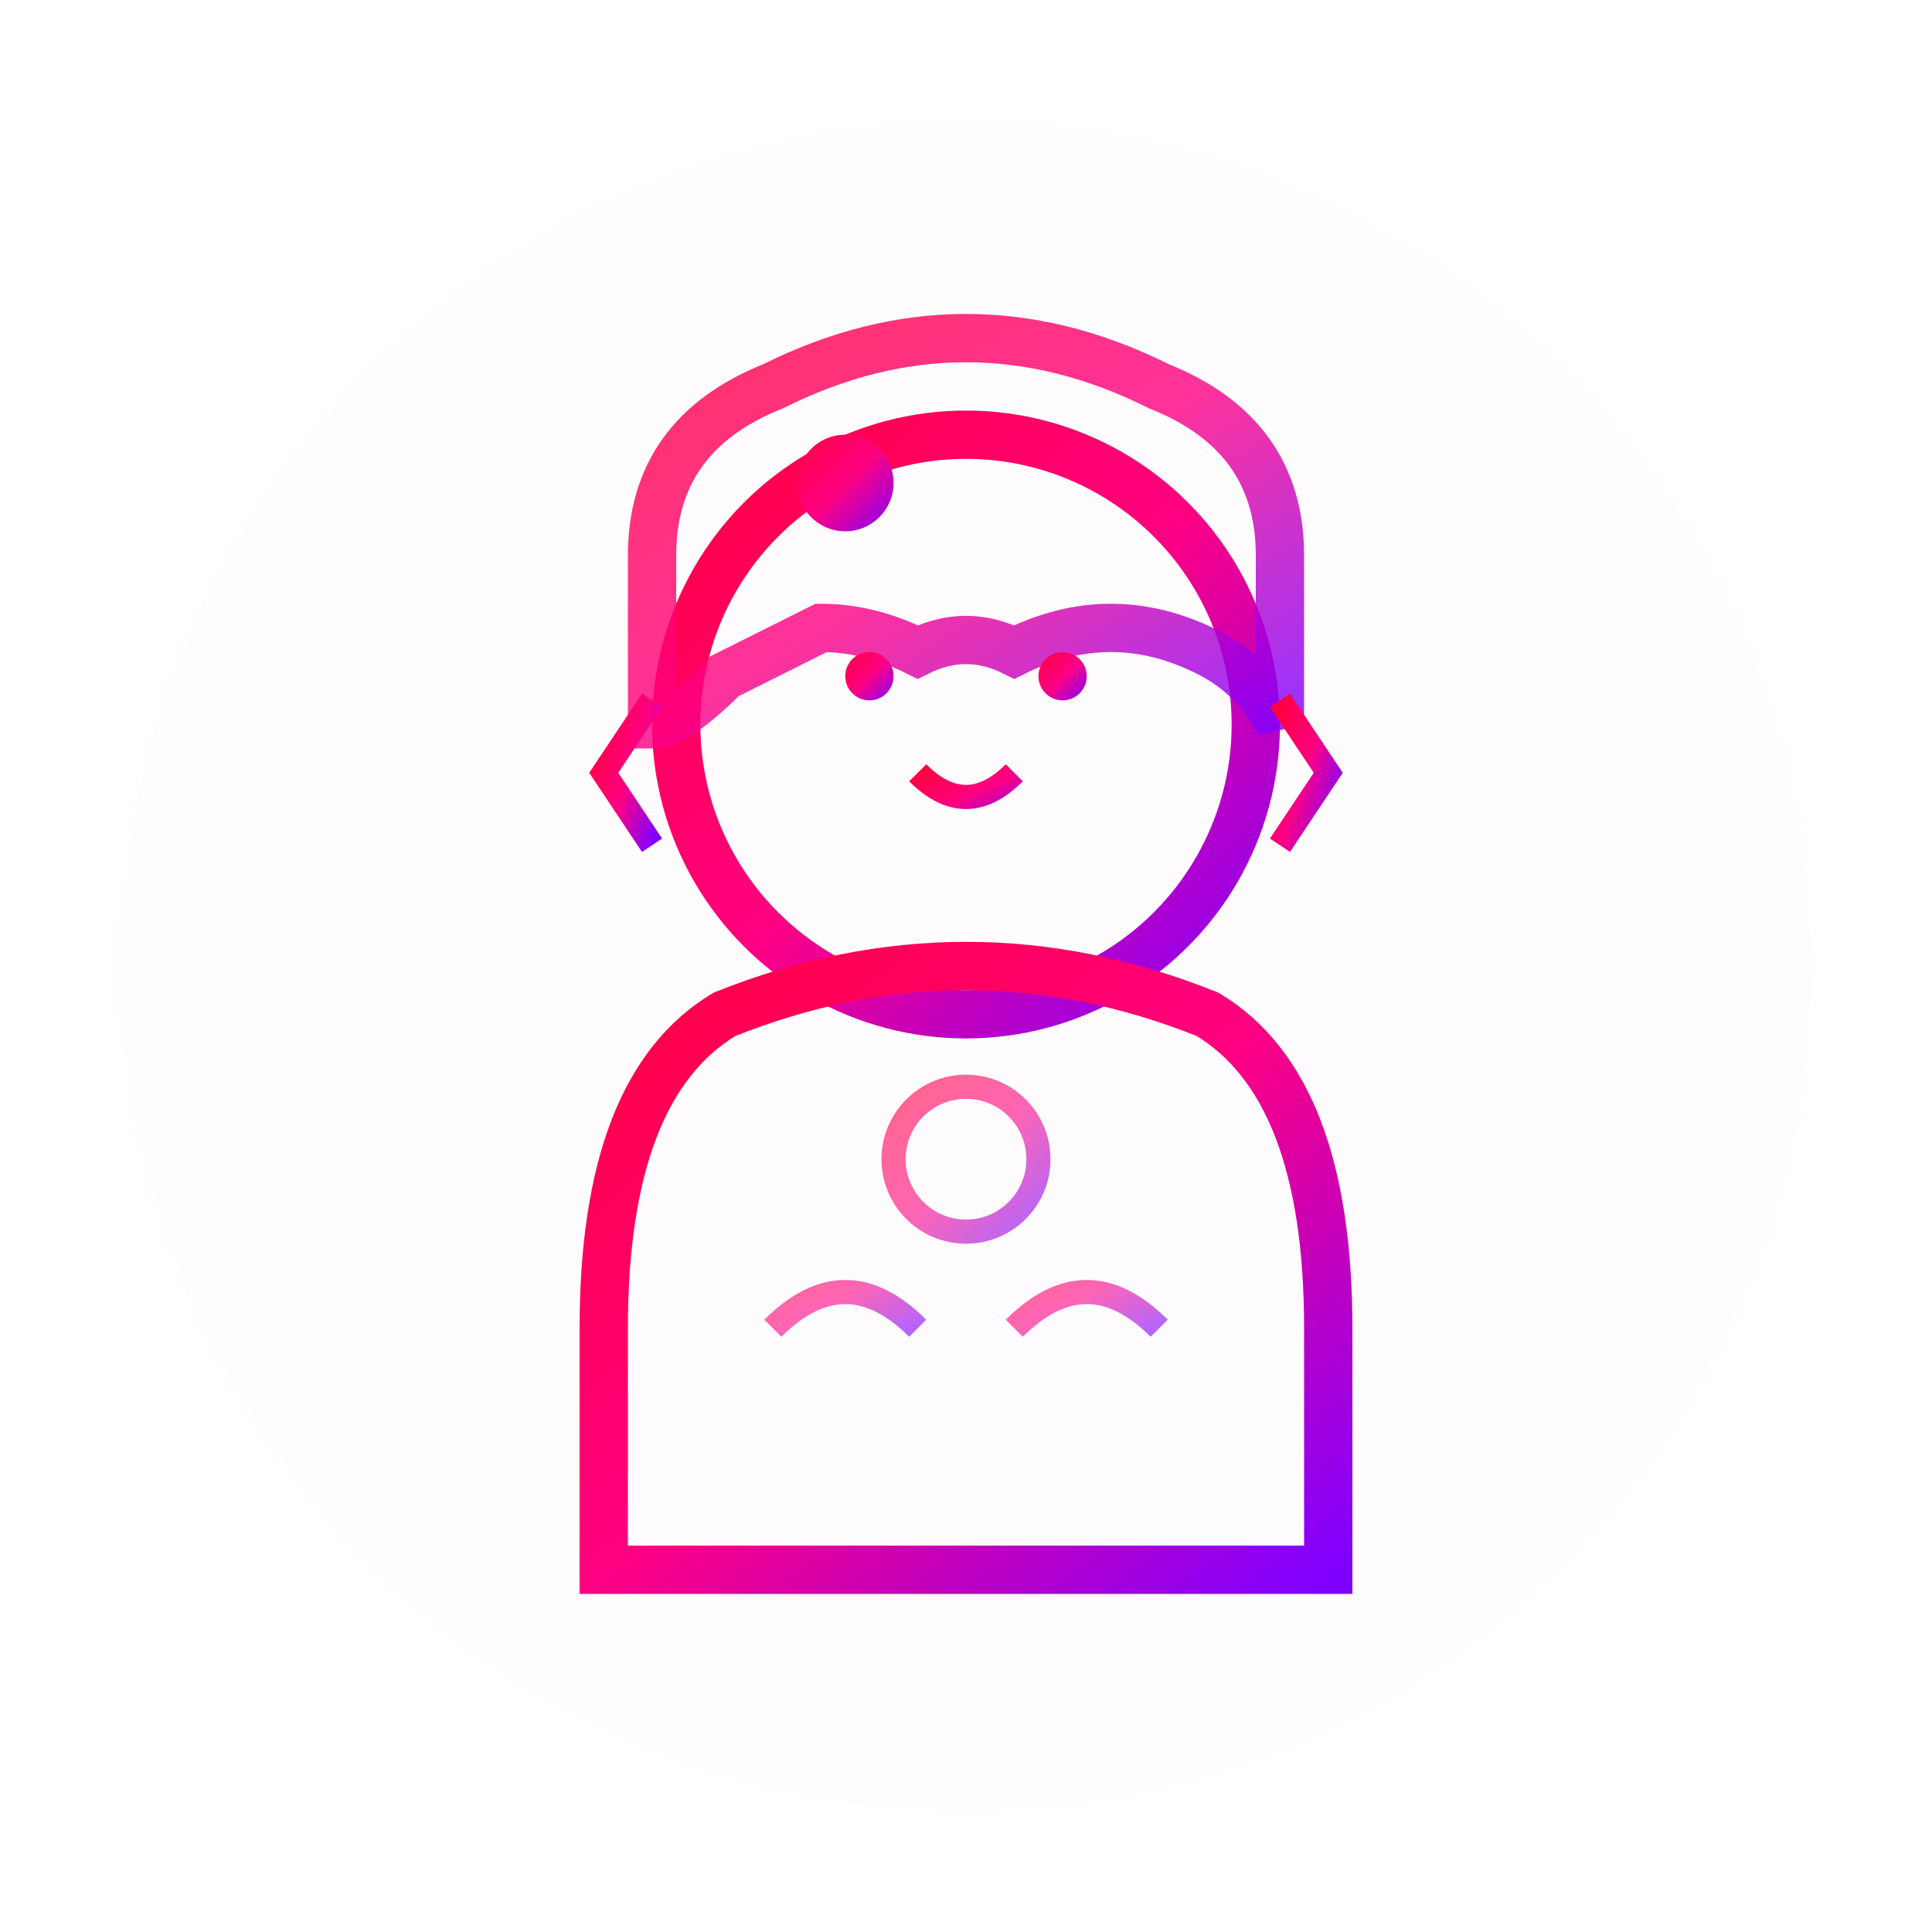
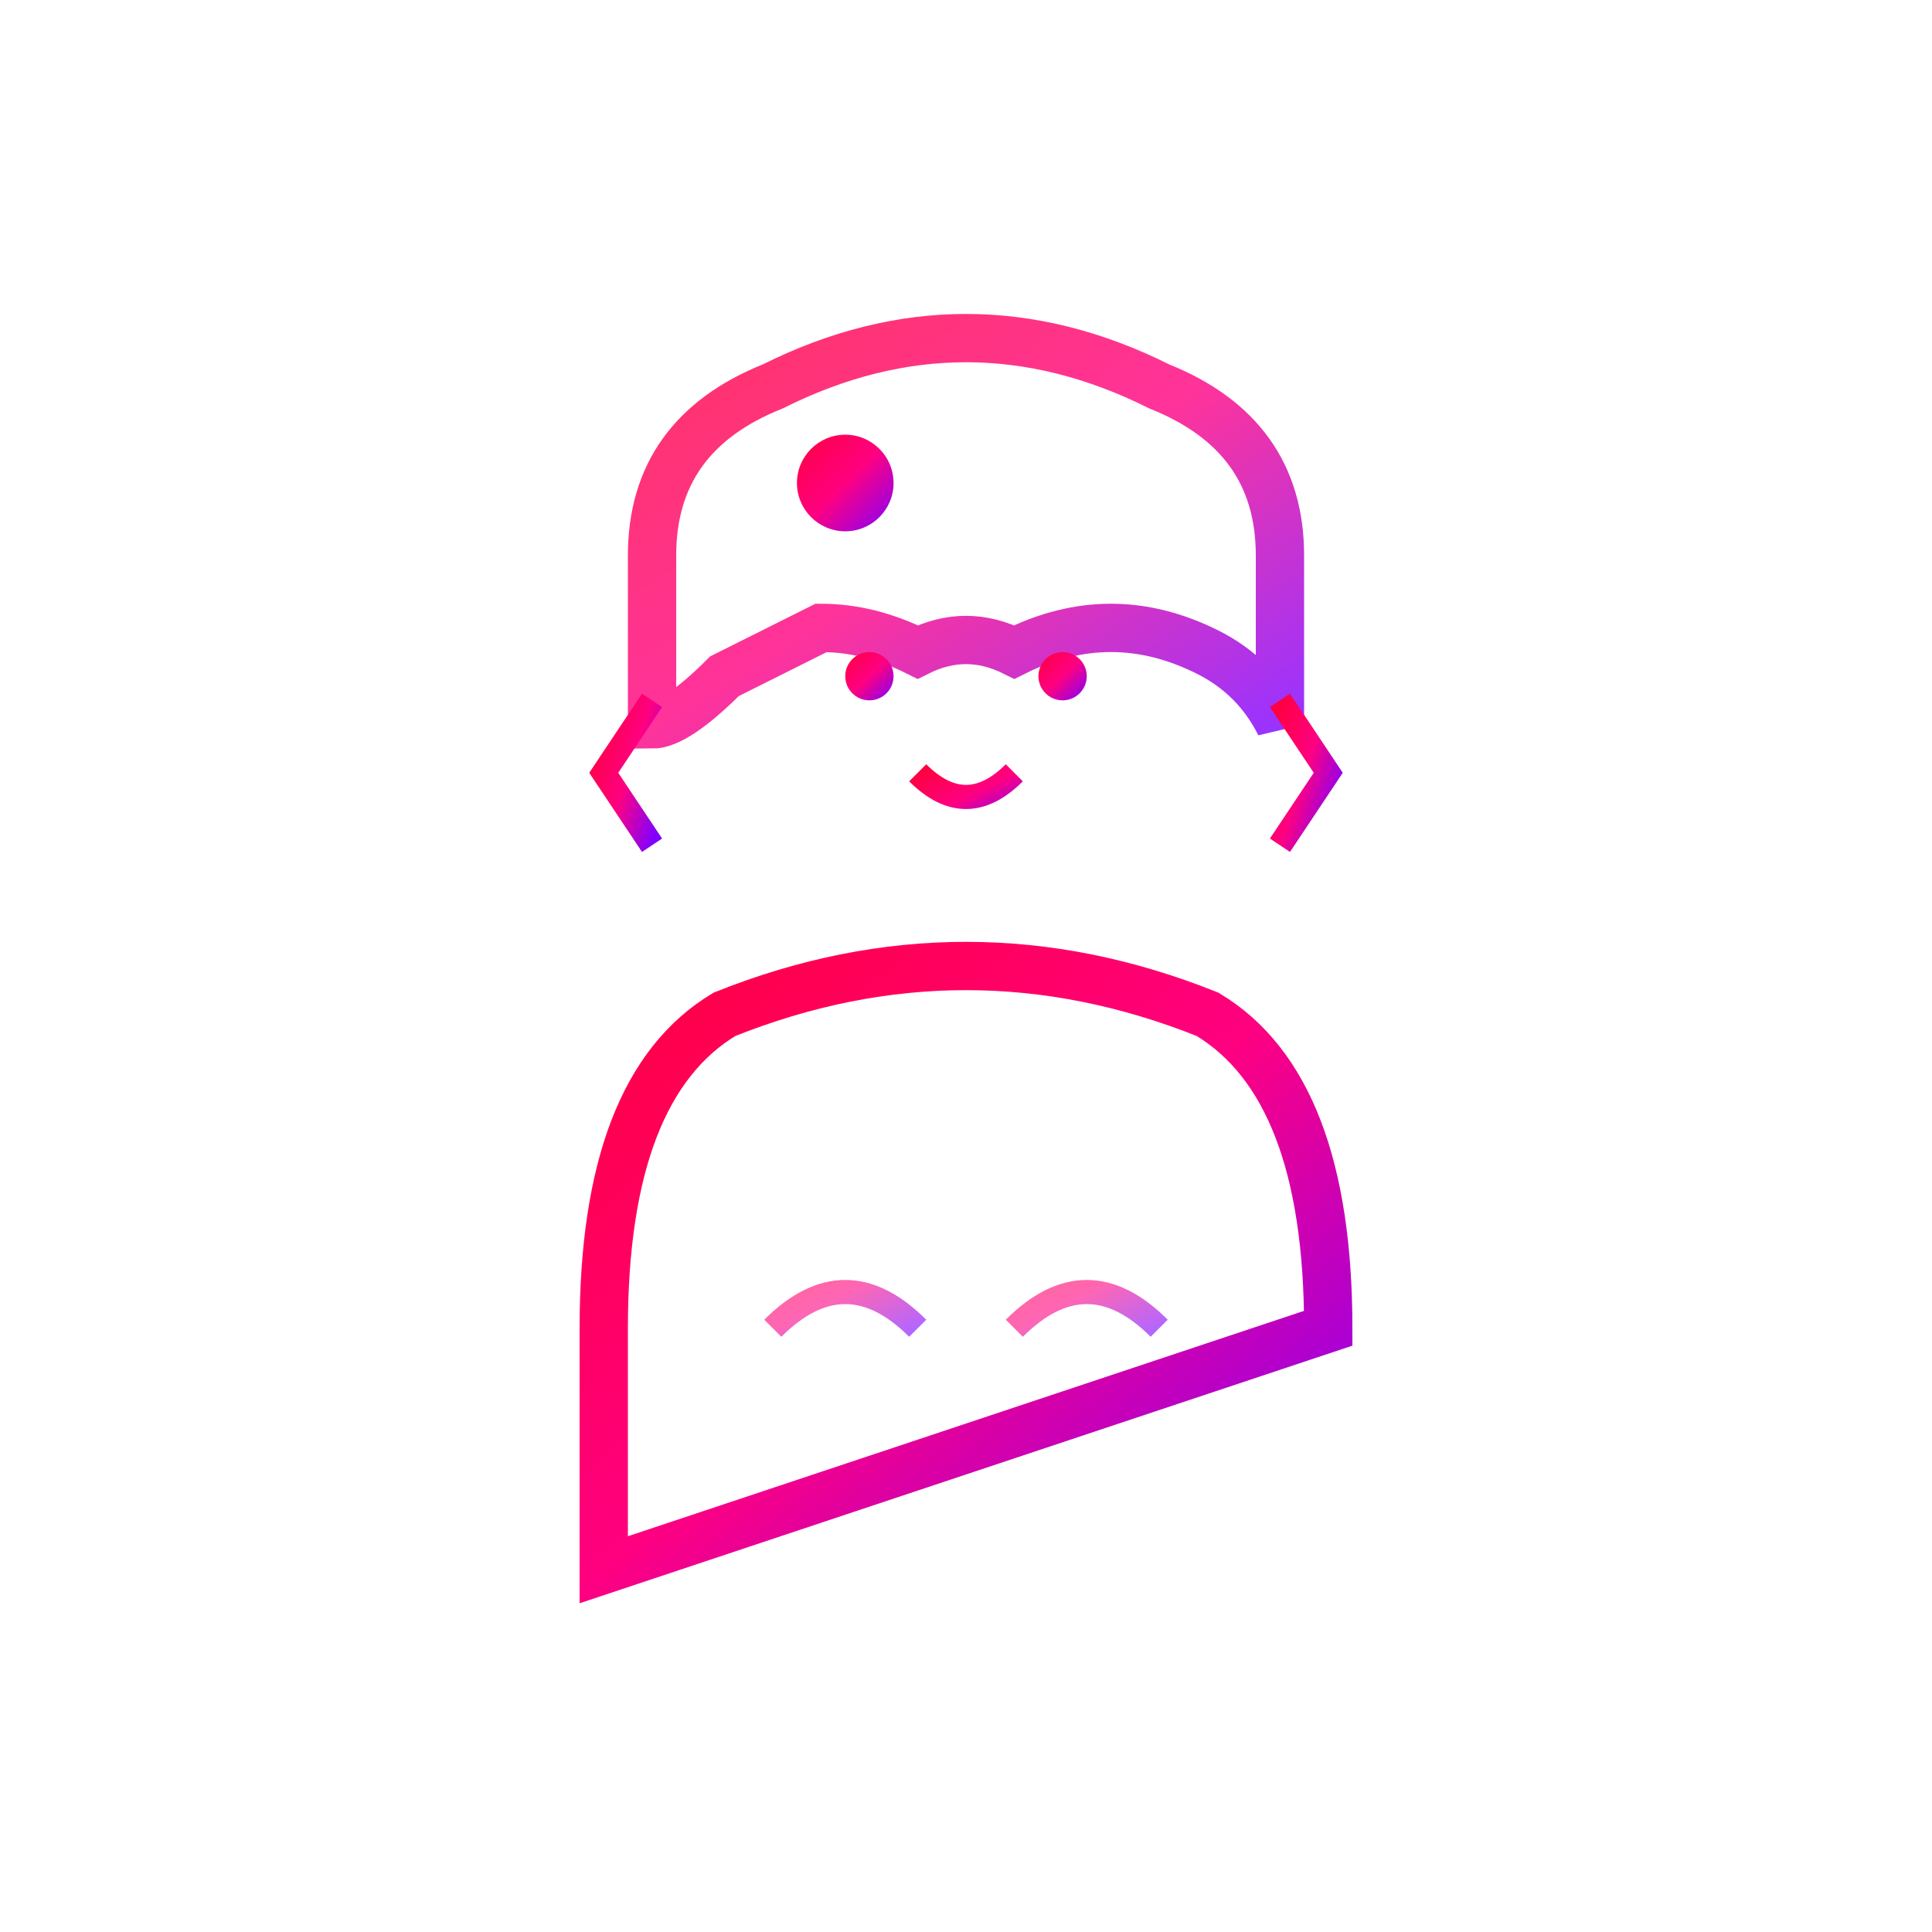
<svg xmlns="http://www.w3.org/2000/svg" width="80" height="80" viewBox="0 0 80 80" fill="none">
  <defs>
    <linearGradient id="avatar3Gradient" x1="0%" y1="0%" x2="100%" y2="100%">
      <stop offset="0%" style="stop-color:#ff0040;stop-opacity:1" />
      <stop offset="50%" style="stop-color:#ff0080;stop-opacity:1" />
      <stop offset="100%" style="stop-color:#8000ff;stop-opacity:1" />
    </linearGradient>
    <filter id="avatar3Glow">
      <feGaussianBlur stdDeviation="2" result="coloredBlur" />
      <feMerge>
        <feMergeNode in="coloredBlur" />
        <feMergeNode in="SourceGraphic" />
      </feMerge>
    </filter>
  </defs>
-   <circle cx="40" cy="40" r="35" fill="url(#avatar3Gradient)" opacity="0.1" filter="url(#avatar3Glow)" />
-   <circle cx="40" cy="30" r="12" fill="none" stroke="url(#avatar3Gradient)" stroke-width="2" filter="url(#avatar3Glow)" />
  <path d="M27 23 Q27 18 32 16 Q36 14 40 14 Q44 14 48 16 Q53 18 53 23 L53 30 Q52 28 50 27 Q48 26 46 26 Q44 26 42 27 Q40 26 38 27 Q36 26 34 26 Q32 27 30 28 Q28 30 27 30 Z" fill="none" stroke="url(#avatar3Gradient)" stroke-width="2" opacity="0.8" />
  <circle cx="36" cy="28" r="1" fill="url(#avatar3Gradient)" />
  <circle cx="44" cy="28" r="1" fill="url(#avatar3Gradient)" />
  <path d="M38 32 Q40 34 42 32" fill="none" stroke="url(#avatar3Gradient)" stroke-width="1" />
-   <path d="M25 55 Q25 45 30 42 Q35 40 40 40 Q45 40 50 42 Q55 45 55 55 L55 65 L25 65 Z" fill="none" stroke="url(#avatar3Gradient)" stroke-width="2" filter="url(#avatar3Glow)" />
-   <circle cx="40" cy="48" r="3" fill="none" stroke="url(#avatar3Gradient)" stroke-width="1" opacity="0.6" />
+   <path d="M25 55 Q25 45 30 42 Q35 40 40 40 Q45 40 50 42 Q55 45 55 55 L25 65 Z" fill="none" stroke="url(#avatar3Gradient)" stroke-width="2" filter="url(#avatar3Glow)" />
  <path d="M32 55 Q35 52 38 55" fill="none" stroke="url(#avatar3Gradient)" stroke-width="1" opacity="0.6" />
  <path d="M42 55 Q45 52 48 55" fill="none" stroke="url(#avatar3Gradient)" stroke-width="1" opacity="0.6" />
  <path d="M27 29 L25 32 L27 35" fill="none" stroke="url(#avatar3Gradient)" stroke-width="1" filter="url(#avatar3Glow)" />
  <path d="M53 29 L55 32 L53 35" fill="none" stroke="url(#avatar3Gradient)" stroke-width="1" filter="url(#avatar3Glow)" />
  <circle cx="35" cy="20" r="2" fill="url(#avatar3Gradient)" filter="url(#avatar3Glow)" />
</svg>